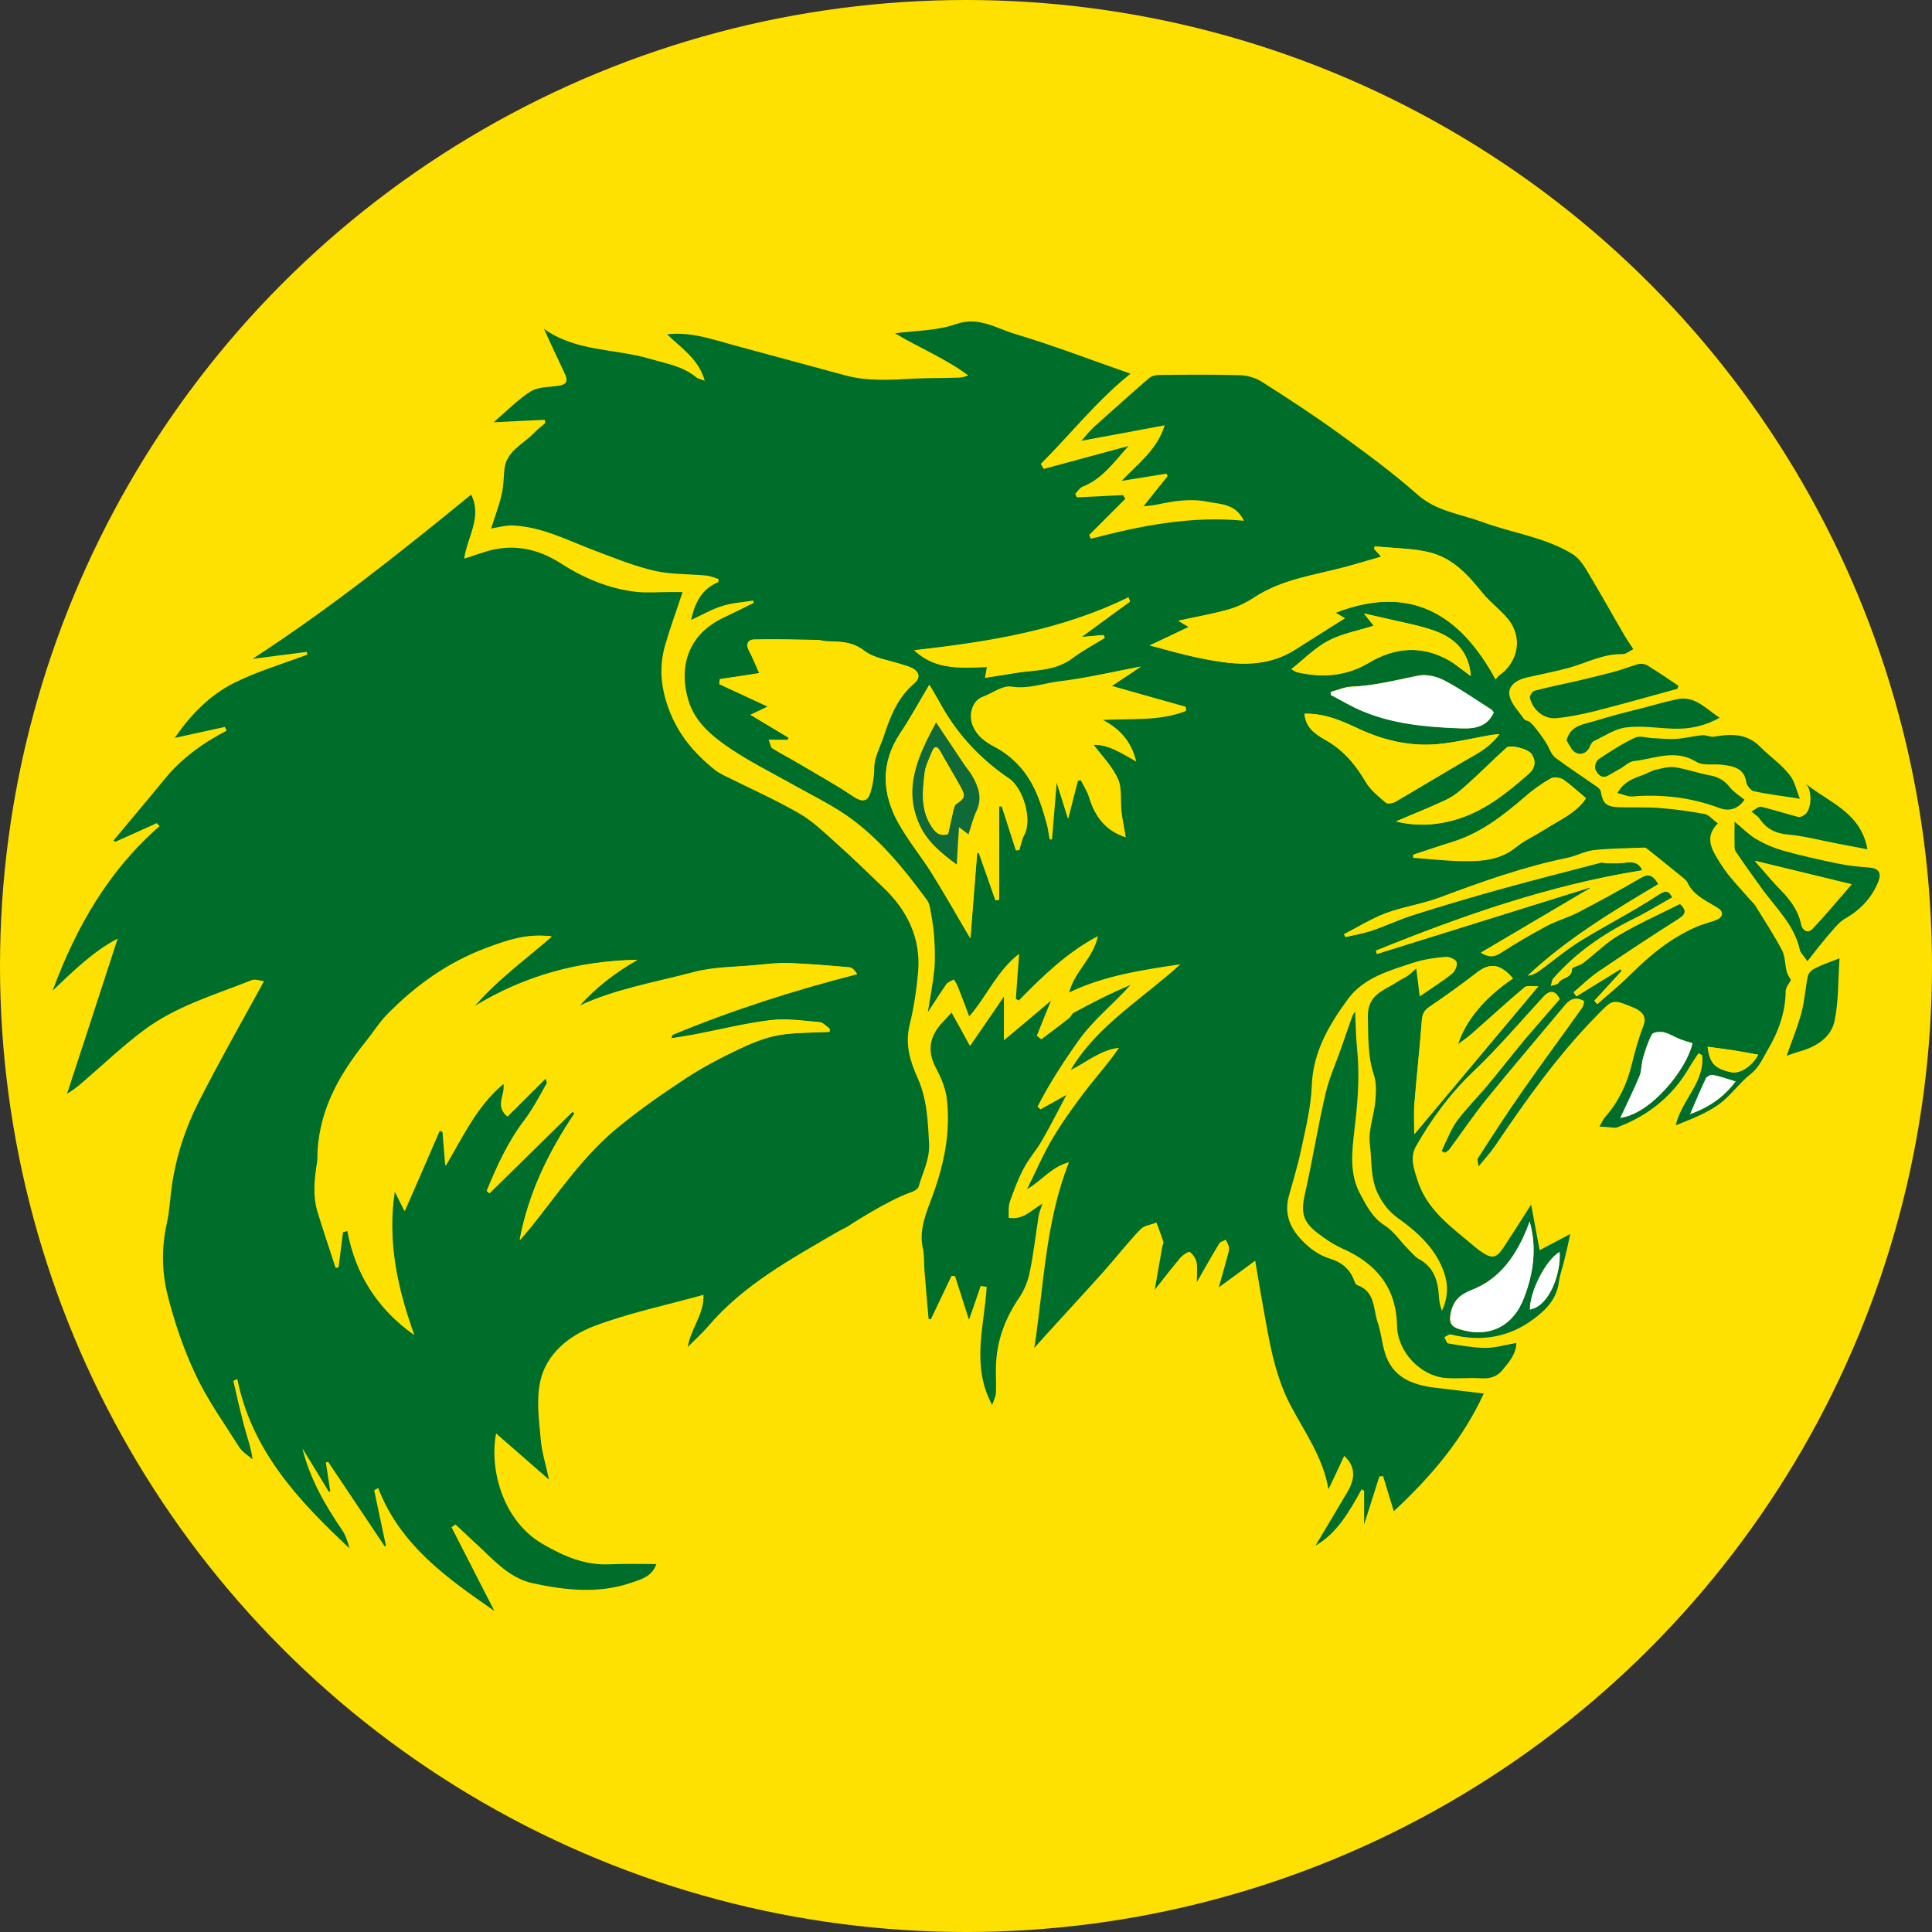
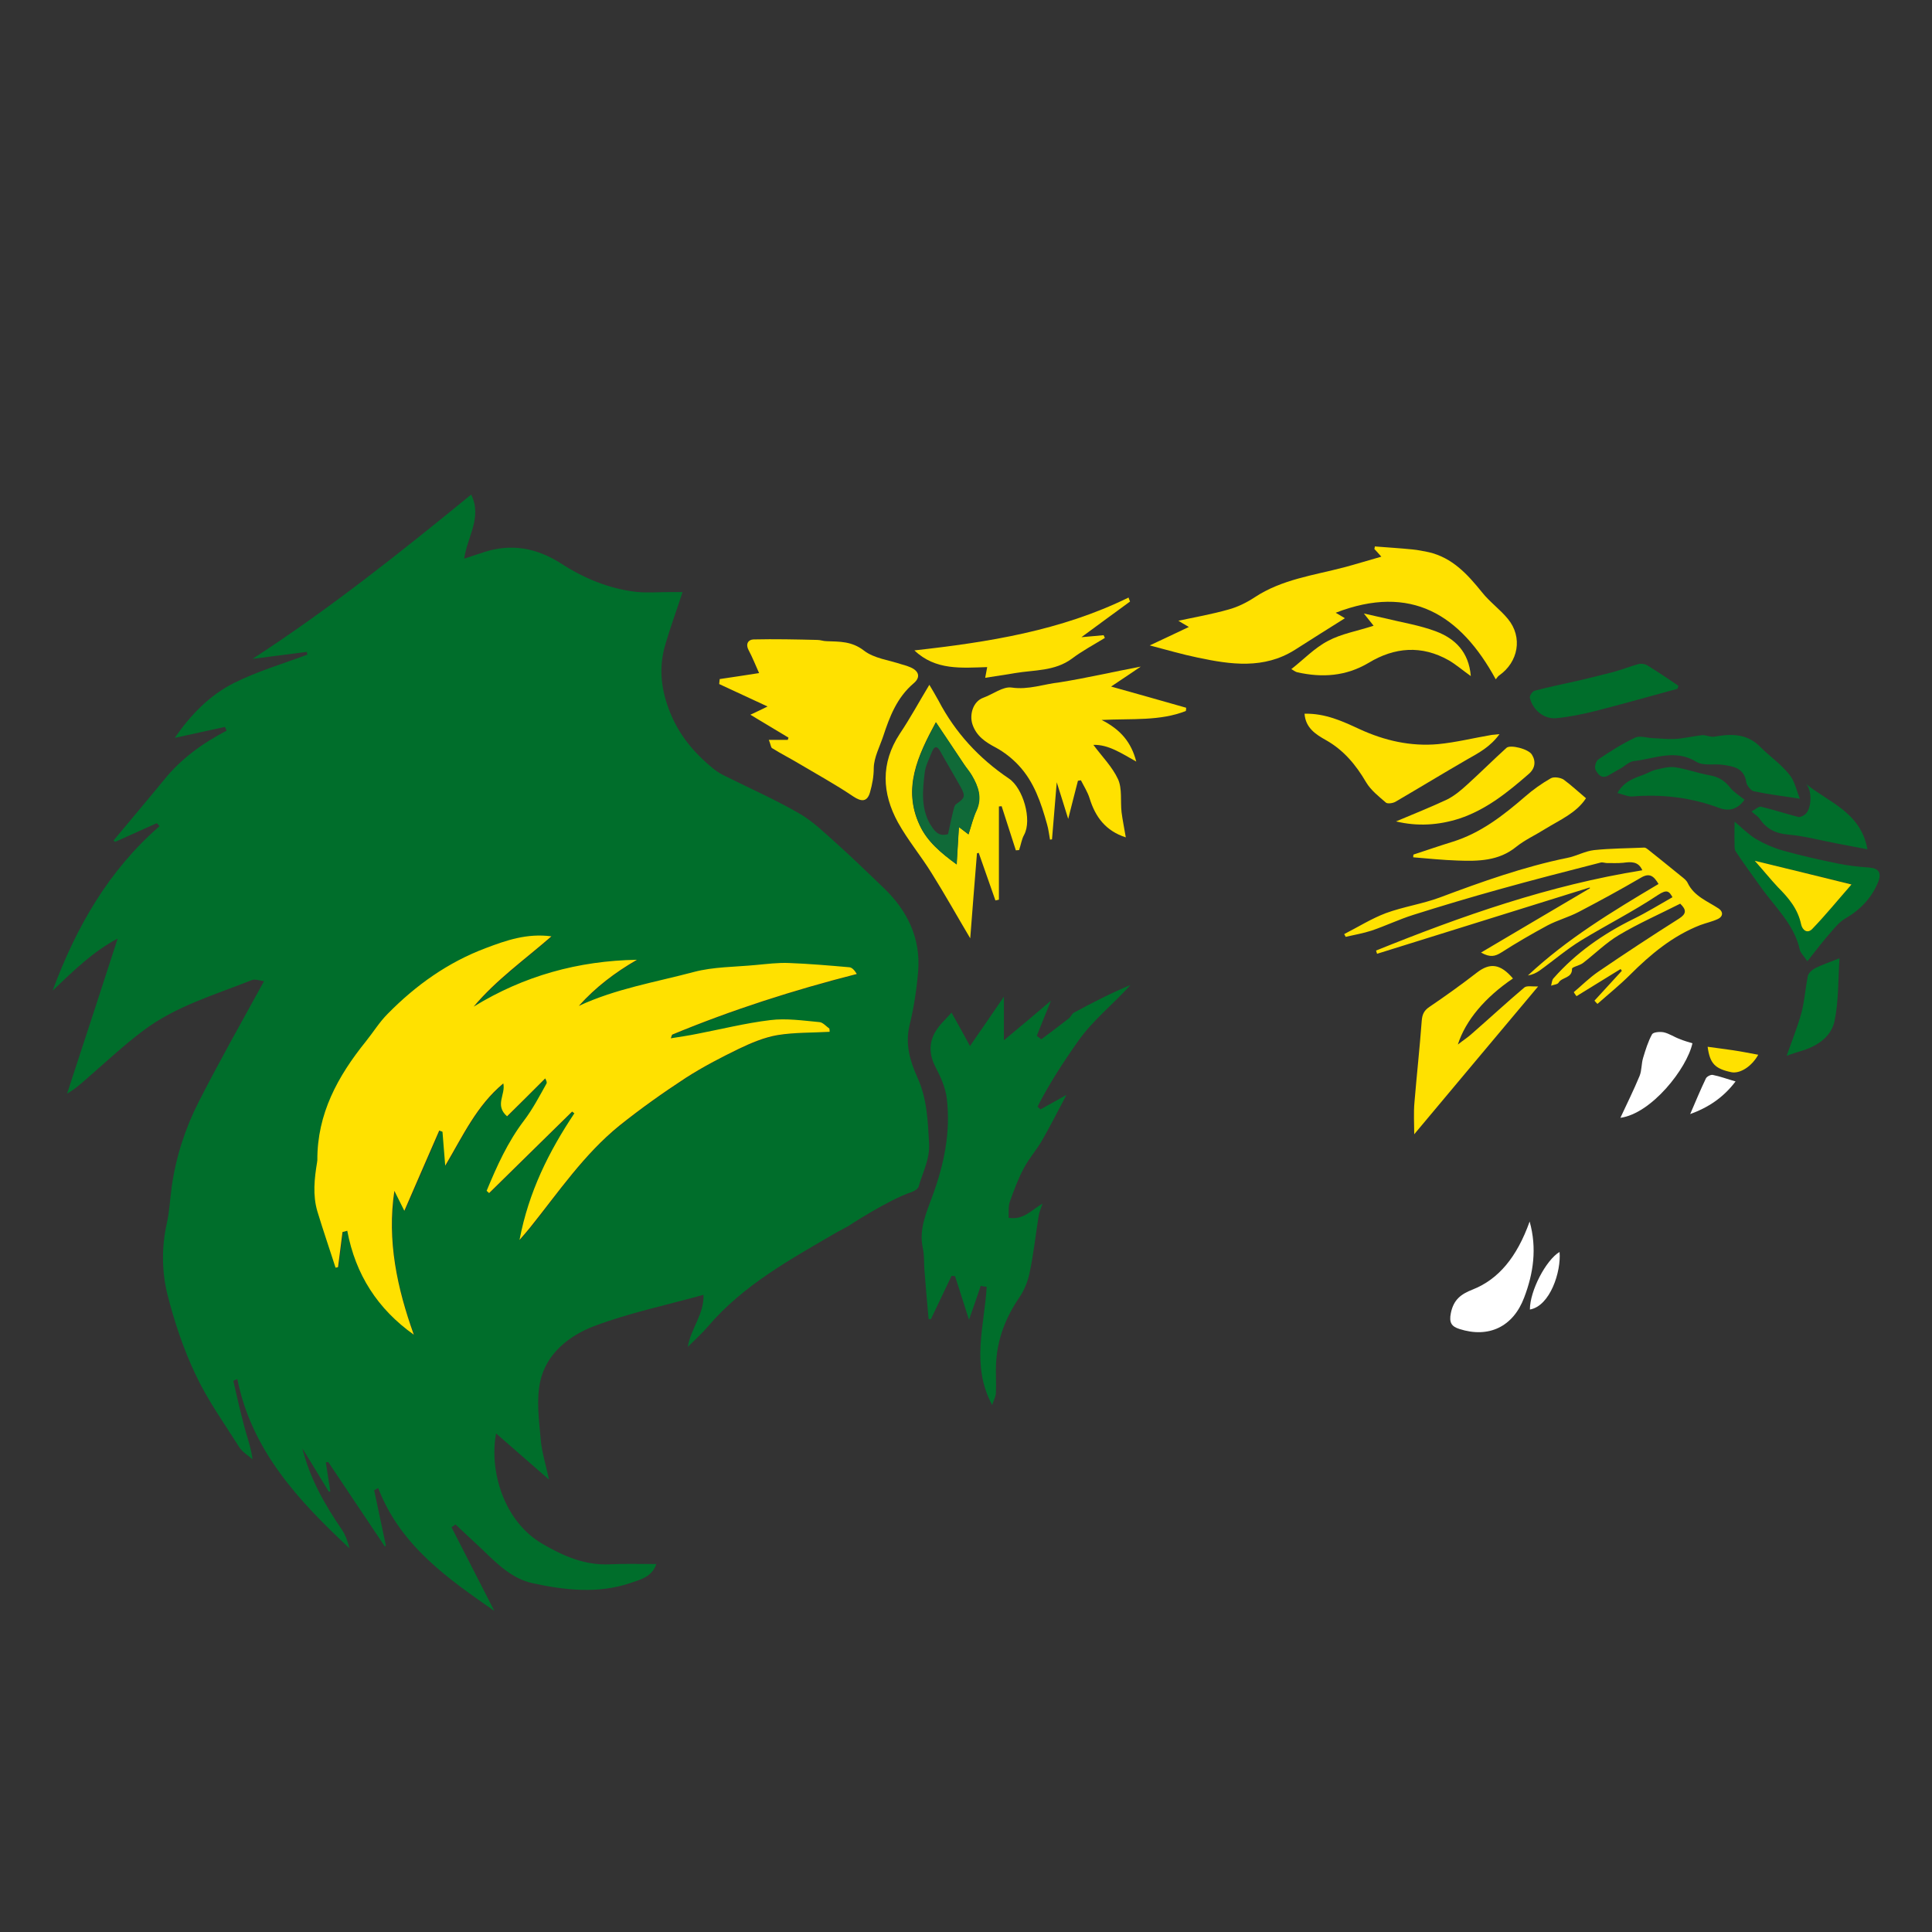
<svg xmlns="http://www.w3.org/2000/svg" version="1.1" id="Layer_1" x="0px" y="0px" viewBox="0 0 775 775" style="enable-background:new 0 0 775 775;" xml:space="preserve">
  <rect x="0" y="0" width="775" height="775" fill="#333333" stroke="none" />
  <style type="text/css">
	.st0{fill:#FEE100;}
	.st1{fill:#006E2B;}
	.st2{fill:#FFE100;}
	.st3{fill:#FFFFFF;}
	.st4{fill:#106A38;}
</style>
  <g>
-     <circle class="st0" cx="387.5" cy="387.5" r="387.5" />
    <g>
      <g>
-         <path class="st1" d="M302.2,240.9c-4.2,0.7-8.5,0.9-12.5,2.2c-4.2,1.3-8,3.5-12.5,5.6c1.6-7,4.3-12.5,11-15.2     c0-0.4,0-0.8,0.1-1.2c-1.6-0.5-3.1-1.2-4.8-1.4c-6.9-0.7-14.1-0.4-20.8-1.9c-8.3-1.9-16.3-5.2-24.3-8.2c-10.6-4-20.8-9.4-32.4-10     c-2.9-0.2-5.9,0.7-9,1.2c1.4-4.4,3.1-8.9,4.2-13.5c0.8-3.2,0.8-6.6,1.1-10c0.7-7.6,7.5-10.2,11.9-14.8c1.4-1.5,3.1-2.7,4.6-4.1     c-0.1-0.4-0.2-0.8-0.3-1.2c-6.5,0.3-13,0.6-20.5,1c5.5-4.7,9.8-9.2,14.9-12.4c2.7-1.7,6.6-1.7,10-2.1c4.6-0.5,5.3-1.7,3.3-5.8     c-2.7-5.6-5.3-11.3-8-17.2c12.8,9.2,28.4,7.9,42.4,12c6.4,1.9,13.1,2.9,18.5,7.3c0.8,0.7,2,0.9,3.6,1.5     c-2.5-8.8-9.4-13-15.1-18.6c9.8-1.1,18.3,2.1,26.9,4.4c14.8,4,29.5,8,44.3,12c9,2.5,18.2,1.9,27.3,1.4c5.9-0.3,11.8-0.2,17.7-0.4     c1.5,0,2.9-0.2,4.6-0.9c-9.1-6.8-19.5-11-29.4-16.9c8.2-1.1,16.9-1,24.5-3.7c9.2-3.2,16.3,1.8,23.8,4     c15.4,4.6,30.4,10.4,46.2,15.9c-13.5,10.8-24,24.2-36,36.2c0.4,0.7,0.8,1.3,1.2,2c11-3,22.1-6,34-9.2     c-5.9,6.5-10.5,13.2-18.4,16.3c-1.2,0.5-2,1.9-3,2.9c0.2,0.5,0.5,0.9,0.7,1.4c6.2-0.3,12.4-0.6,18.5-0.9c0.3,0.5,0.6,1,0.9,1.5     c-4.8,4.8-9.7,9.7-14.5,14.5c0.2,0.5,0.5,1,0.7,1.5c20-5.2,40.2-9.3,61.4-7.2c-3.4-7-9.5-6.6-15-7.7c-6.7-1.3-13.3-0.2-19.9,1.2     c-1.3,0.3-2.7,0.4-5.4,0.7c3.7-4.7,6.7-8.4,9.7-12.1c-0.2-0.3-0.3-0.7-0.5-1c-5.6,0.9-11.1,1.8-18,2.9c7-7.2,14.4-12.8,17.3-22.3     c-11,2.1-21.5,4-33.4,6.2c2.2-2.5,3.6-4.2,5.1-5.6c7.3-6.5,14.5-13,21.9-19.4c1-0.9,2.7-1.4,4.1-1.4c10.8-0.1,21.7-0.2,32.5,0.1     c2.9,0.1,6.2,1,8.7,2.6c10.6,6.7,21.1,13.6,31.2,20.9c10.7,7.8,21.4,15.6,31.3,24.4c7.6,6.7,17,7.7,25.8,10.9     c12,4.5,25.2,6.1,36.3,12.9c2.3,1.4,4.1,3.8,5.5,6.1c5.3,8.8,10.3,17.8,15.5,26.7c1,1.7,2.1,3.3,3.5,5.4c-1.5,0.7-2.9,2-4.3,2     c-7.8-0.2-14.4,3.5-21.6,5.5c-5.6,1.5-11.3,2.6-17,3.9c-3.8,0.9-7.5,3.2-6.8,7.1c0.6,3.4,3.7,6.4,5.8,9.5     c0.4,0.6,1.5,0.7,2.2,1.1c1.8,1.2,6.7,8.1,7.6,10.1c0.7,1.6,1.6,3.4,2.9,4.4c5.2,3.9,10.6,7.4,15.9,11.1c0.9,0.6,2,1.4,2.2,2.3     c0.9,4.9,2.1,6.2,7.2,6.4c5.4,0.2,10.9-0.1,16.3,0.3c6.1,0.5,12.2,1.3,18.1,2.4c1.8,0.3,3.3,2.3,5.4,3.8     c-6.1,6-1.7,11.6,1.3,16.5c3.2,5.1,7.7,9.5,11.6,14.1c0.6,0.7,1.5,1.4,2,2.2c3.7,6,7.5,11.8,10.8,18c1.3,2.5,1.2,5.7,1.9,8.6     c0.3,1.2,1.1,2.3,1.7,3.4c-0.6,1.3-2.1,2.9-2.1,4.5c-0.1,8.6-2.9,16.3-7.3,23.7c-2,3.4-3.3,6.8-6.7,9.5     c-4.6,3.6-8.1,8.8-12.8,12.2c-5.2,3.7-11.3,6-17.3,8.4c2.3-10.2,11.8-17.3,10.6-28.2c-0.5-0.2-1-0.5-1.5-0.7     c-1.2,1.9-2.5,3.7-3.6,5.6c-6.7,11.6-16.5,19.4-28.9,24.1c-0.9,0.3-2.1,0.1-3.1,0c-1.1-0.1-2.2-0.2-4.1-0.3     c1-1.7,1.6-3.1,2.5-4.1c5.3-6,8.5-13,10.4-20.6c1.3-5.2,2.7-10.5,4.7-15.6c1.4-3.7-0.2-5.5-3-7c-0.4-0.2-0.8-0.3-1.1-0.5     c-8.5-3.5-8.2-3.2-14.6,3.3c-15.6,15.9-28.4,33.9-40.8,52.3c-1.8,2.6-3.9,4.9-6.6,8.2c-0.2-1.8-0.6-2.7-0.3-3.2     c5.8-9,11.6-18,17.7-26.7c7.9-11.4,16.2-22.5,24.2-33.8c0.5-0.7,0.6-1.8,0.8-2.6c-3.2-1.9-5.5-1-7.6,1.4     c-10.6,12.7-21.3,25.2-31.7,38c-5.2,6.4-9.8,13.3-14.8,20c-0.4,0.6-1.2,1-1.8,1.4c-0.4-0.2-0.9-0.5-1.3-0.7     c2-4.1,3.6-8.5,6.2-12.1c3.7-5,8.2-9.4,12.2-14.2c5.2-6.2,10.1-12.6,15.3-18.8c4.5-5.3,9.1-10.5,13.7-15.8c-1.6-3.5-4-3.9-6.6-1     c-9.4,10.2-18.4,20.8-28.4,30.3c-9.2,8.8-16.5,18.8-22.7,29.7c-2.5,4.4-0.9,9,0.6,13.6c3.7,11.8,13.2,18.5,22,25.9     c1.1,0.9,2.1,1.8,3.3,2.6c4.5,3.2,6.3,3,9.3-1.6c3.5-5.3,6.9-10.7,11-17.1c1.2,6.7,2.3,12.2,3.4,18.3c3.9-2.1,7.6-4,12.3-6.5     c-0.9,4.2-1.6,7.3-2.4,10.5c-0.7,3-1.8,5.9-2.2,8.9c-0.9,6.7-5.1,11-10.1,14.7c-10,7.5-21.2,9.2-33.2,6.2     c-0.7-0.2-1.8,0.7-2.6,1.1c0.5,0.9,0.9,2.4,1.5,2.5c4.9,0.8,9.9,1.7,14.9,1.8c3.9,0,7.9-1.2,12.5-2c-0.2,4.6-3.1,7.9-5.8,11.1     c-2,2.4-4.8,3.3-8.2,3.1c-4.9-0.4-10,0.3-14.9-0.2c-9.4-0.9-18.8-10.2-19-20.9c-0.3-15.4-8.4-25-22-31c-3.5-1.6-6.8-3.8-9.9-6.2     c-6.1-4.7-6.7-8.4-5-15.9c3-13.2,5.1-26.7,8.2-39.9c1.4-6.3,4.2-12.3,6.3-18.4c1.5-4.3,3-8.6,4.5-12.9c0.2-0.6,0.7-1.1,1.1-1.7     c0.2,5.2,0.3,10.2,0.8,15.2c1.1,10.8,0.2,21.5-1.1,32.3c-1,8.7-2.1,17.6,2.4,25.8c2.5,4.7,4.9,9.4,9.8,12.5     c3.6,2.3,6.1,6.2,9.2,9.3c1.4,1.4,2.7,3.1,4.4,4.1c6.1,3.3,7.7,8.7,8.1,15c0.1,2,0.5,3.9,1.2,5.8c3.6-7.6,2.1-14.5-2-21.5     c-4-6.7-9.7-11.4-15.8-15.8c-3.2-2.4-5.5-5.1-7.5-8.9c-3.6-6.8-2.7-13.9-3.6-20.7c-0.7-5.6,1.7-11.5,2.2-17.2     c0.3-3.5,0.5-7.3-0.6-10.6c-2.5-7.6-2.2-15.1-2.4-22.9c-0.3-9.5,6.6-10.8,11.9-14.4c1.3-0.9,2.7-1.4,4-2.3c1.1-0.7,2-1.7,3.5-3     c0.5,3.7,0.9,7.2,1.4,11.2c4.8-3.3,9.1-6,13-9.1c1.2-1,2.2-3.3,1.8-4.7c-0.3-1-2.9-2.2-4.3-2.1c-4.4,0.4-8.9,1-13.1,2.4     c-9.5,3.1-19.8,6-26,14.3c-7.6,10.3-14.2,21.3-14.7,35c-0.3,8.6-2.5,17.3-4.3,25.8c-1.3,6.2-3.2,12.3-4.9,18.5     c-1.9,7,0.4,12.7,5.2,17.7c3.3,3.4,6.9,6.1,11.6,7.5c4.3,1.3,7.6,4,9.3,8.4c0.3,0.8,0.7,1.9,1.3,2.1c7.3,2.5,6.4,9.5,8.2,14.9     c1.4,3.9,1.7,8.2,2.9,12.1c2.9,9.8,10.6,12.9,19.7,14.1c6.5,0.8,12.9,1.5,20,2.4c-8.4,18.2-20.9,33.1-36.1,47.2     c-1.6-5.4-3-9.7-4.3-14.1c-0.5,0.1-1,0.1-1.5,0.2c-2,6.2-4,12.5-6.1,19.2c0-4.8,0-9.2,0-13.5c-0.3-0.2-0.7-0.4-1-0.6     c-4.9,8.9-9.9,17.7-18.5,22.6c4.1-6.9,8.5-14.2,12.9-21.7c3.3-5.7,2.9-10.4-1.4-14.3c-2.1,4.6-4.2,9-6.3,13.4     c-2.2-13-9.7-23.1-15.4-34c-5.2-10.1-7.5-20.8-9.5-31.8c-1.5-8.2-2.9-16.4-4.5-25.9c-5.4,4-9.9,7.3-14.6,10.7     c1.2-4.3,2.4-8.4,3.5-12.6c0.3-1.1,0.7-2.2,0.6-3.3c-0.1-1.1-0.8-2.1-1.3-3.2c-0.9,0.5-2.2,0.8-2.6,1.5c-2.9,4.7-5.6,9.6-9,15.5     c0-3.4,0.3-5.7-0.1-7.9c-0.3-1.6-1.5-3.3-2.7-4.2c-0.5-0.3-2.7,1.1-3.7,2.2c-3.4,4-6.6,8.2-10.4,13c1.1-6.1,2-11.6,3-17.1     c0.1-0.8,0.7-1.7,0.4-2.4c-0.8-2.5-1.8-5-2.7-7.5c-2.2,0.9-5,1.2-6.4,2.7c-5.3,5.5-10,11.6-15.1,17.3     c-6.7,7.5-13.5,14.8-20.3,22.3c-2.2,2.4-4.3,4.7-7.2,8c3.9-25.4,4.4-50.3,13.9-74.5c-7.1,1.9-11,7.5-16.8,10.8     c3.4-6.8,6.3-13.7,10.1-20.1c3.8-6.5,8.3-12.7,12.9-18.8c4.5-5.9,9.6-11.5,13.9-17.8c-7.7,0.9-13.1,5.9-19.4,8.9     c10.6-17.9,28.8-28.5,44-42.4c-15.5,2.3-30.7,4.6-44.6,11.3c2.1-8.4,9.8-13.9,11.5-22.6c-12.3,6.5-22.1,16-31.7,25.8     c-0.4-0.2-0.8-0.4-1.2-0.6c0.4-5.6,0.8-11.2,1.3-18.1c-9,7-12.8,16.8-20,25.1c-1.6-4.3-3.1-8.2-4.6-12c-0.4-1-1-1.9-1.6-2.8     c-1,0.6-2.4,1-3,1.9c-2.6,3.7-5,7.6-7.4,11.2c0.9-5.7,2-11.4,2.6-17.1c0.4-4.5,0.2-9.1-0.1-13.6c-0.3-3.9-1-7.7-1.7-11.5     c-0.2-1.1-0.7-2.2-1.3-3c-9.3-12.6-19.2-24.8-32.2-33.8c-7.2-4.9-15.1-8.7-22.7-13c-7.9-4.4-16-8.5-23.5-13.5     c-7.3-4.9-14.4-10.6-17.1-19.4c-4.1-13.4-0.4-26.8,14.6-33.6c3.8-1.8,7.6-3.7,11.4-5.6C302.4,242.1,302.3,241.5,302.2,240.9z      M461.2,258.9c6.9,1.8,13,3.6,19.2,4.9c13.2,2.7,26.5,4.6,38.9-3.1c6.7-4.2,13.3-8.3,20.1-12.7c-1.4-0.8-2.4-1.4-3.7-2.2     c30.2-11.8,50.1,0.8,64.2,26.7c0.8-0.9,1-1.2,1.3-1.5c7.9-5.5,9.6-15.4,3.6-22.7c-3.1-3.8-7.3-6.9-10.4-10.7     c-5.8-7.2-11.9-13.9-21.4-16.1c-2.1-0.5-4.3-0.9-6.5-1.1c-5-0.5-10.1-0.8-15.1-1.2c-0.1,0.3-0.2,0.7-0.2,1     c0.8,0.9,1.7,1.8,2.8,3.1c-5.3,1.5-10.1,3-15,4.3c-12.2,3.2-24.9,4.9-35.8,12c-3.2,2.1-6.8,3.9-10.5,4.9     c-6.7,1.9-13.5,3-20.1,4.5c0.9,0.5,2.1,1.3,4.2,2.5C471.4,254.1,466.8,256.3,461.2,258.9z M308.4,296.8c0.7,1.6,0.8,2.9,1.5,3.4     c3.5,2.2,7.1,4,10.6,6.1c7.4,4.4,14.9,8.5,22,13.3c3.3,2.2,5.6,2.1,6.7-1.7c0.9-3.2,1.5-6.3,1.5-9.8c0-4.3,2.4-8.5,3.8-12.7     c2.6-7.9,5.5-15.5,12.2-21.2c3.1-2.6,1.9-5.3-2-6.7c-0.9-0.3-1.9-0.5-2.8-0.9c-5.1-1.7-11-2.4-15.1-5.5c-4.9-3.8-9.7-3.6-15-3.8     c-1.2,0-2.4-0.5-3.7-0.5c-8.6-0.1-17.2-0.4-25.7-0.2c-2.1,0-3.1,1.8-1.9,4.3c1.5,3,2.8,6.1,4.2,9.2c-6,0.9-10.9,1.6-15.8,2.4     c-0.1,0.7-0.1,1.4-0.2,2c6.5,3,13,6,19.4,9c-2.2,1-4.1,2-6.9,3.3c5.8,3.5,10.6,6.4,15.3,9.2c-0.1,0.3-0.2,0.6-0.3,0.9     C313.9,296.8,311.7,296.8,308.4,296.8z M457.6,267.4c-11.1,2.1-21.8,4.6-32.7,5.9c-6.4,0.8-12.5,3.2-19.3,2.1     c-3.5-0.5-7.6,2.7-11.4,4.1c-4.1,1.5-5.6,6.8-4.3,10.7c1.6,4.7,5.2,7.1,9.4,9.3c3.4,1.8,6.5,4.3,9.1,7.1     c6.3,6.6,9.1,15,11.4,23.6c0.6,2,0.8,4.1,1.2,6.2c0.3,0,0.5-0.1,0.8-0.1c0.6-7.2,1.2-14.4,1.9-22.9c1.7,5.3,3,9.6,4.6,14.7     c1.5-5.7,2.7-10.5,3.9-15.3c0.4-0.1,0.8-0.1,1.2-0.2c1.2,2.4,2.8,4.8,3.5,7.3c2.3,7.5,6.4,13,14.5,15.6     c-0.6-3.6-1.3-6.8-1.7-10.1c-0.5-4.4,0.4-9.4-1.4-13.2c-2.3-5.1-6.5-9.3-9.9-13.8c6.1-0.2,11.4,3.4,17.2,6.7     c-1.9-7.7-6.2-12.8-13.9-16.7c12.3-0.6,23.4,0.4,33.8-3.6c0-0.4,0-0.8,0.1-1.3c-10.2-2.9-20.3-5.7-30.1-8.5     C449.2,273.1,453.4,270.3,457.6,267.4z M658.8,349.1c-37.4,6-72.4,18.3-106.9,32.3c0.1,0.4,0.3,0.8,0.4,1.3     c28.4-8.9,56.9-17.7,85.3-26.6c0,0.1,0.1,0.2,0.1,0.3c-14.3,8.5-28.7,16.9-43.7,25.8c3.7,2.2,5.7,1.6,8.1,0     c6-3.9,12.2-7.5,18.6-10.9c4-2.1,8.5-3.3,12.5-5.4c8.4-4.4,16.7-8.9,24.9-13.7c3.5-2.1,5.3-0.7,7.1,2.5     c-18.4,11-36.7,22-52.4,36.7c1.8-0.2,3.3-0.9,4.6-1.9c5.6-4.1,10.9-8.6,16.8-12.2c10.1-6.3,20.8-11.7,30.8-18.2     c3.5-2.3,4.4-1.6,5.8,0.9c-5.3,3-10.3,6.1-15.6,8.7c-12.2,6-23.1,13.6-32.1,23.8c-0.6,0.7-0.7,2-1,3c1-0.4,2.6-0.5,3-1.2     c1.3-2.3,5.5-1.7,5.4-5.6c0-0.7,3.1-1.3,4.4-2.3c4.9-3.7,9.2-8.2,14.4-11.2c7.9-4.7,16.3-8.4,24.6-12.6c2.6,2.5,2.5,4.1-0.5,6     c-10.9,7-21.7,14.1-32.4,21.3c-3.5,2.4-6.6,5.5-9.8,8.2c0.4,0.5,0.8,1.1,1.1,1.6c5.9-3.6,11.8-7.3,17.7-10.9     c0.2,0.2,0.4,0.4,0.5,0.7c-3.7,4-7.3,8-11,12c0.4,0.4,0.8,0.8,1.2,1.3c4.3-3.9,8.9-7.5,13-11.6c8.3-8.2,17.2-15.6,28.2-20     c2.4-0.9,4.9-1.4,7.2-2.5c2-1,2.1-2.8,0.3-4.1c-4.5-3.1-9.9-4.9-12.5-10.3c-0.5-1.1-1.7-1.9-2.6-2.7c-4.5-3.6-8.9-7.2-13.4-10.8     c-0.4-0.3-1-0.7-1.4-0.7c-6.7,0.3-13.5,0.3-20.1,1c-3.6,0.4-7.1,2.3-10.7,3.1c-17.6,3.6-34.4,9.6-51.2,15.9     c-7,2.6-14.7,3.7-21.7,6.3c-5.8,2.2-11.1,5.5-16.7,8.4c0.2,0.4,0.4,0.8,0.6,1.1c3.5-0.8,7-1.4,10.4-2.5     c5.6-1.9,11.1-4.5,16.7-6.3c11.4-3.6,22.8-7,34.3-10.2c13.6-3.8,27.3-7.2,40.9-10.8c0.8-0.2,1.6,0.2,2.5,0.2     c2.2,0,4.3,0.1,6.5-0.1C654.2,345.7,657.2,345.4,658.8,349.1z M372.8,274.7c-3.9,6.6-7.6,13.4-11.8,19.7     c-7.7,11.8-7.1,23.7-0.7,35.5c3.9,7.2,9.2,13.6,13.6,20.5c5.2,8.3,10,16.8,15.4,26c0.9-11.8,1.8-23,2.7-34.1     c0.2-0.1,0.4-0.1,0.7-0.2c2.2,6.4,4.5,12.7,6.7,19.1c0.5-0.1,0.9-0.2,1.4-0.3c0-12.5,0-25,0-37.4c0.4,0,0.7-0.1,1.1-0.1     c1.9,5.9,3.8,11.8,5.7,17.7c0.4,0,0.9-0.1,1.3-0.1c0.6-2,1-4.3,2-6.1c3.3-6-0.4-18.7-6.1-22.6c-11.9-8.1-21.4-18.4-28.2-31.2     C375.2,278.7,373.8,276.4,372.8,274.7z M606.9,392.5c-5-5.9-9.2-6.4-14.3-2.5c-6.2,4.8-12.6,9.4-19.1,13.8     c-2.3,1.5-2.9,3.1-3.1,5.7c-0.8,10.8-2.1,21.7-2.9,32.5c-0.3,4.4-0.1,8.8-0.1,12.9c16.2-19.3,32.6-38.8,49.7-59.3     c-2.3,0.1-4.5-0.4-5.5,0.4c-7.1,6-13.9,12.2-20.9,18.4c-1.7,1.5-3.5,2.7-5.8,4.5C587.9,409.3,595.7,400,606.9,392.5z      M523.3,286.3c0.4,5.7,4.5,8.3,8.5,10.6c7.2,4.1,12,9.9,16.1,16.9c1.9,3.2,5.1,5.7,8,8.2c0.7,0.6,2.8,0.2,3.8-0.4     c9.7-5.6,19.2-11.4,28.8-17c4.6-2.6,9.2-5.1,12.9-10.1c-1.6,0.1-2.3,0.2-3.1,0.3c-7.2,1.3-14.3,3-21.5,3.7c-11,1-21.5-1.4-31.5-6     C538.5,289.3,531.6,286.1,523.3,286.3z M453.3,241.3c-0.2-0.6-0.5-1.1-0.7-1.7c-27.1,13.3-56.3,17.9-85.9,21.2     c8.6,8.1,19,7,29.2,6.7c-0.3,2-0.6,3.4-0.8,4.3c4.2-0.6,8.1-1.2,12-1.9c7.8-1.3,15.9-0.6,22.8-5.8c4.2-3.1,8.8-5.5,13.2-8.3     c-0.2-0.4-0.3-0.7-0.5-1.1c-2.6,0.2-5.1,0.5-8.9,0.8C440.9,250.3,447.1,245.8,453.3,241.3z M599.2,285.8c-0.3-0.3-0.5-0.9-1-1.2     c-6.3-4-12.4-8.2-18.9-11.7c-3.1-1.6-7.2-2.6-10.5-1.9c-8.8,1.8-17.5,4.1-26.6,4.4c-2.8,0.1-5.6,1.4-8.4,2.1c0,0.4,0,0.8,0,1.2     c4.2,2.2,8.3,4.7,12.7,6.5c11.9,5,24.6,6.2,37.2,6.8C589.2,292.3,596,292.9,599.2,285.8z M636.2,320.2c-3.2-2.6-5.9-5.3-9.1-7.3     c-1.3-0.9-3.9-1.3-5.1-0.5c-3.7,2.1-7.2,4.6-10.4,7.4c-8.8,7.6-17.8,14.6-29.1,18.1c-5.2,1.6-10.4,3.4-15.6,5.1     c0,0.4,0,0.7-0.1,1.1c5.9,0.4,11.9,1.1,17.8,1.3c8.3,0.2,16.5,0.2,23.5-5.5c3.5-2.8,7.7-4.7,11.5-7.1     C625.6,328.9,632.4,326,636.2,320.2z M590,271.2c-0.7-9.7-6.2-15-13.8-17.9c-6.6-2.5-13.7-3.6-20.6-5.3c-2.5-0.6-5-1.1-8.4-1.9     c1.6,2.1,2.6,3.2,3.9,4.9c-6.7,2.1-13,3.2-18.3,6.1c-5.4,2.9-9.9,7.5-14.7,11.3c0.5,0.3,1.4,1.1,2.5,1.3     c9.9,2.2,19.4,1.6,28.5-3.8c10.5-6.3,21.4-7.1,32.2-1C584.1,266.5,586.6,268.7,590,271.2z M613.6,490     c-5.1,14.2-12.5,23.2-23,27.4c-4.6,1.8-7.6,4-8.7,9.4c-0.8,3.9,0.3,5.4,3.4,6.4c11.8,3.7,21.6-1,26-12.6     C615,510.8,616.6,500.8,613.6,490z M560,329.5c8.7,2.2,17.1,1.5,25.3-1.2c10.9-3.5,19.5-10.5,27.9-17.9c2.6-2.3,3-5.1,1.3-7.8     c-1.4-2.3-8.7-4-10.2-2.7c-5.3,4.8-10.3,9.9-15.6,14.6c-2.5,2.3-5.2,4.6-8.2,6.1C573.9,323.8,567.1,326.4,560,329.5z      M678.9,418.5c-1.7-0.6-3.4-1-5.1-1.7c-2.2-0.9-4.2-2.2-6.4-2.7c-1.5-0.3-4.2-0.1-4.7,0.8c-1.6,2.9-2.7,6.3-3.6,9.5     c-0.7,2.4-0.5,5-1.4,7.2c-2.4,5.8-5.2,11.4-7.7,16.8C662.5,446.7,676.8,428.6,678.9,418.5z M705.3,423.1     c-3.4-0.6-6.7-1.2-10.1-1.8c-3.3-0.5-6.7-0.9-10.2-1.4c0.8,6.7,2.9,8.8,9.5,10.2C698,430.8,702.7,427.8,705.3,423.1z M678,446.9     c7.2-2.6,13.4-6.6,18.2-13.1c-3.2-1-6.1-2-9.1-2.6c-0.8-0.2-2.4,0.7-2.8,1.4C682.1,437.3,680.1,442,678,446.9z M613.7,525.3     c8-1.4,12.6-15.2,11.9-23.1C620.1,505.4,613.8,517.8,613.7,525.3z" />
        <path class="st1" d="M189,198.4c4.5,9.1-1.5,16.8-2.8,25.7c3.1-1,5.5-1.8,7.9-2.6c11-3.6,21.2-1.7,30.9,4.5     c9.1,5.9,19.1,10.1,30,11.4c4.5,0.5,9.1,0.1,13.6,0.1c1.6,0,3.3,0,5.2,0c-2.4,7.4-4.9,14.1-6.9,21c-2.6,8.8-1.9,17.2,1.4,26     c3.8,10.2,10.2,17.7,18.3,24.2c1.4,1.1,3,2,4.7,2.8c9.8,4.9,19.8,9.3,29.3,14.8c5.4,3.1,10,7.6,14.7,11.8     c6.5,5.8,12.6,11.8,18.9,17.8c9.7,9.2,15.2,20.3,14.1,33.8c-0.6,7.2-1.7,14.4-3.4,21.4c-1.9,7.6,0.1,14.4,3.1,21.1     c3.9,8.5,4.2,17.5,4.7,26.6c0.3,6.3-2.6,11.5-4.2,17.2c-0.3,0.9-1.6,1.7-2.6,2.1c-9.5,3.1-25.9,13.9-25.9,13.9s-3.6,1.9-4.3,2.3     c-18.5,10.8-37.5,21.1-51.7,37.8c-2.4,2.8-5.1,5.2-8.1,8.2c1.2-7.4,6.6-13.1,6.3-20.9c-15.1,4.2-30,7.3-44,12.6     c-9.9,3.8-19.1,11-21.5,22.2c-1.6,7.4-0.5,15.4,0.2,23.1c0.4,5.2,2.1,10.3,3.3,16.2c-7.2-6.3-14-12.2-21.2-18.5     c-2.8,14.7,2.9,35.2,18.6,44.3c8.4,4.9,17,8.7,27.1,8.2c6-0.3,12.1-0.1,18.6-0.1c-1.9,5.3-6.4,6.2-10.4,7.6     c-13,4.4-26.2,2.9-39.2,0.1c-8.3-1.8-14.3-7.8-20.2-13.5c-3.6-3.4-7.2-6.7-10.8-10.1c-0.5,0.4-1,0.8-1.6,1.1     c5.9,11.5,11.7,22.9,17.2,33.6c-18.4-12.8-37.7-26.1-46.6-49.3c-0.5,0.3-1.1,0.6-1.6,0.9c1.6,7.4,3.1,14.8,4.7,22.2     c-0.1,0.1-0.3,0.2-0.4,0.4c-7.6-11.3-15.1-22.6-22.7-33.9c-0.3,0-0.7,0.1-1,0.1c0.6,3.9,1.2,7.7,1.8,11.6     c-0.2,0.1-0.4,0.2-0.6,0.2c-3.5-5.8-7-11.6-10.6-17.4c3,12.1,9,22.6,15.9,32.7c1.5,2.2,2.3,4.8,3,7.4     c-20.4-19.1-39.2-39.1-45-67.9c-0.5,0.2-1.1,0.4-1.6,0.7c0.8,3.3,1.5,6.7,2.3,10c0.9,3.5,1.7,7,2.7,10.5c1,3.5,2.2,6.9,2.7,11     c-1.8-1.6-4.2-3-5.4-5c-6-9.5-12.6-18.7-17.4-28.9c-4.9-10.3-8.6-21.4-11.4-32.5c-2.2-9.1-2.3-18.8-0.2-28.2     c1.1-4.9,1.3-9.9,2-14.9c1.7-11.9,5.4-23.3,10.8-33.9c8.2-16.1,17.1-31.8,26.2-48.4c-1.6-0.2-3.6-1-5-0.4     c-14.8,5.9-30.4,10.4-43.4,20.2c-7.9,5.9-15.1,12.7-22.6,19.2c-2.4,2.1-4.8,4.3-8,6.1c6.8-20.7,13.6-41.5,20.3-62.2     c-9.7,5.1-17.4,12.6-26.1,20.9c9.6-25.9,22.6-48.3,42.9-66c-0.4-0.4-0.7-0.8-1.1-1.2c-5.6,2.5-11.1,5-16.7,7.5     c-0.2-0.2-0.5-0.4-0.7-0.5c6.8-8.2,13.7-16.3,20.4-24.5c6.8-8.4,15.4-14.6,25-19.6c-0.2-0.5-0.4-1-0.7-1.5     c-6.6,1.4-13.1,2.9-20.1,4.4c6.4-9.3,14-17.1,23.7-22c9.4-4.7,19.6-7.7,29.5-11.4c-0.1-0.4-0.2-0.7-0.2-1.1     c-7.3,0.9-14.6,1.9-21.8,2.8C132.1,244.3,160.5,221.7,189,198.4z M332.8,413.9c0-0.4,0-0.8,0.1-1.2c-1.3-0.9-2.6-2.5-4-2.6     c-6.5-0.5-13.2-1.5-19.7-0.8c-9.8,1.2-19.5,3.6-29.3,5.5c-3.4,0.7-6.9,1.2-10.6,1.8c0.3-0.8,0.3-1.4,0.6-1.5     c23.9-9.9,48.5-17.8,74-24.3c-0.9-1.4-1.9-2.6-3-2.7c-8-0.7-16-1.4-24.1-1.7c-4.5-0.2-9,0.4-13.5,0.8c-8.3,0.8-16.8,0.7-24.8,2.8     c-15.4,4.1-31.4,6.7-46.1,13.6c6.7-7.5,14.5-13.5,23.3-18.5c-23.5,0.4-45.3,6.4-65.5,18.8c9.1-10.7,20.4-18.8,31.2-28.2     c-9.8-1.3-18.1,1.7-26.3,4.7c-15.2,5.7-28.1,14.9-39.4,26.4c-3.3,3.3-5.7,7.4-8.7,11c-11.3,13.9-19.6,29.1-19.5,47.7     c0,0.3,0,0.6-0.1,0.8c-1.1,6.6-1.8,13.2,0.1,19.7c2.3,7.6,4.8,15,7.3,22.6c0.3-0.1,0.7-0.2,1-0.2c0.6-4.7,1.2-9.4,1.8-14.1     c0.6-0.2,1.3-0.4,1.9-0.5c3.3,17.6,12.2,31.4,26.7,41.7c-6.8-18.7-10.9-37.7-7.8-57.7c1.2,2.4,2.4,4.8,4,8     c5-11.4,9.5-21.8,14-32.2c0.4,0.2,0.9,0.3,1.3,0.5c0.4,4.2,0.7,8.4,1.1,13.6c7.2-12.2,12.6-24.1,23.3-33c1,4.5-3.6,8.7,1.5,13.2     c5.1-5.1,10.2-10.1,15.3-15.2c0.1,0.2,0.8,1.5,0.5,2.1c-2.9,5-5.5,10.2-9,14.8c-6.6,8.6-10.9,18.3-15,28.2c0.3,0.3,0.6,0.6,1,0.9     c11.1-10.9,22.2-21.8,33.3-32.7c0.3,0.2,0.6,0.5,0.9,0.7c-10.3,15.2-18.3,31.4-22,50.8c2-2.4,3.2-3.8,4.4-5.2     c11.3-14.1,21.4-29.3,35.7-40.7c8.5-6.9,17.5-13.2,26.7-19.2c6.7-4.4,13.8-8.1,21-11.5c5-2.4,10.4-4.6,15.8-5.6     C318.8,414.1,325.9,414.3,332.8,413.9z" />
        <path class="st1" d="M417.4,445c3.8-2.1,7.6-4.2,10.4-5.8c-3,5.6-6.2,12-9.7,18.1c-2.2,3.9-5.3,7.3-7.4,11.3     c-2.3,4.3-4,8.9-5.6,13.4c-0.7,2-0.4,4.3-0.5,6.5c5.9,1,9-3,13.6-5.7c-0.7,2.1-1.4,3.6-1.6,5.2c-1.2,7.5-2,15.2-3.6,22.6     c-0.7,3.5-2.2,7.1-4.2,10c-5.3,7.8-8.6,16.2-9.2,25.6c-0.3,4.2,0.1,8.4-0.1,12.6c-0.1,1.5-0.9,2.9-1.5,4.8     c-8.6-15.9-3.1-31.8-2.2-47.4c-0.8-0.1-1.6-0.2-2.4-0.4c-1.5,4.4-3,8.9-4.7,13.6c-1.9-5.9-3.7-11.7-5.6-17.5     c-0.5,0-1-0.1-1.4-0.1c-2.8,5.8-5.5,11.6-8.3,17.4c-0.3,0-0.6-0.1-0.9-0.1c-0.6-6.7-1.2-13.3-1.7-20c-0.2-2.8,0-5.6-0.6-8.3     c-1.7-7.7,1.4-14.3,3.9-21.2c4.6-12.5,7.3-25.5,5.7-38.9c-0.5-4.3-2.4-8.6-4.4-12.4c-3.6-6.8-2.5-12.5,2.4-17.9     c1.1-1.2,2.3-2.4,3.9-4.2c2.4,4.2,4.6,8.3,7.4,13.4c4.5-6.5,8.7-12.6,13.6-19.8c0,6.2,0,11.4,0,17.5c6.9-5.7,12.9-10.8,18.9-15.9     c-1.9,4.6-3.8,9.3-5.7,14.1c0.6,0.5,1.2,0.9,1.8,1.4c3.8-2.8,7.5-5.6,11.2-8.5c0.7-0.6,1.1-1.8,1.9-2.2c7.4-4,14.8-7.8,22.7-11.1     c-6.9,7.7-15,14-21,22.5c-6,8.5-11.6,17.1-16.3,26.3C416.7,444.4,417,444.7,417.4,445z" />
        <path class="st1" d="M725,385.6c-1.5-2.3-2.7-3.3-3-4.5c-2.2-10.3-10-17.2-15.7-25.3c-3.4-4.7-6.8-9.4-10-14.2     c-0.6-0.8-0.5-2.1-0.5-3.2c-0.1-2.8,0-5.6,0-8.8c2.8,2.3,5.4,5,8.5,6.9c3.4,2,7.1,3.6,10.9,4.7c7.1,2,14.3,3.6,21.5,5.1     c4.3,0.9,8.7,1.4,13.1,1.7c3.8,0.3,5.1,2.1,3.6,5.8c-2.6,6.4-7.1,11.1-13.1,14.6c-2.1,1.2-3.8,3.1-5.4,5     C731.6,377.1,728.6,381,725,385.6z M703.9,345.3c3.5,4,6.3,7.4,9.4,10.5c4.3,4.3,8,8.8,9.3,14.9c0.5,2.3,2.5,3.9,4.5,1.8     c5.2-5.5,10.1-11.4,15.7-17.8C729.9,351.6,717.4,348.5,703.9,345.3z" />
        <path class="st1" d="M722,320.4c-7.1-1.1-12.9-1.8-18.5-3c-1.2-0.3-2.8-2.3-3-3.6c-0.8-5.7-5.1-6.4-9.4-7     c-3.5-0.5-7.9,0.5-10.6-1.2c-8.6-5.3-16.8-1.2-25.1-0.3c-1.9,0.2-3.6,2-5.4,3c-1.5,0.9-3.1,1.7-4.7,2.7c-2.9,1.7-4.4-0.5-5.3-2.3     c-0.5-1,0.2-3.5,1.2-4.1c4.7-3.2,9.6-6.3,14.7-8.7c1.9-0.9,4.7,0.1,7.1,0.2c3,0.1,6.1,0.5,9.1,0.3c3.6-0.2,7.1-1.1,10.7-1.5     c1.6-0.1,3.4,0.9,4.9,0.6c6.8-1.2,13.2-1.3,18.5,4.2c3.7,3.7,8.1,6.7,11.4,10.8C719.9,313.1,720.6,317,722,320.4z" />
        <path class="st1" d="M672.9,276.3c-11,3-21.9,6.1-32.9,8.9c-5.2,1.3-10.5,2.4-15.8,2.9c-5,0.4-9.4-3.4-10.5-8.2     c-0.2-0.8,1-2.5,1.8-2.8c6-1.6,12.1-2.8,18.2-4.2c4.6-1.1,9.1-2.2,13.7-3.4c3.3-0.9,6.5-2.2,9.8-3.1c1.1-0.3,2.6-0.1,3.6,0.5     c4.2,2.6,8.4,5.4,12.5,8.2C673.2,275.4,673,275.9,672.9,276.3z" />
        <path class="st1" d="M702.6,325.5c1.7-0.9,2.9-2.1,3.8-1.9c5,1.2,9.9,2.8,14.9,4.1c0.7,0.2,1.8-0.3,2.5-0.8     c3.1-2,3.2-10.1,0.6-12.5c9.1,7.5,22,11.3,24.7,26.3c-4.3-0.8-8.2-1.6-12-2.3c-6.5-1.2-13-3-19.6-3.6c-5.1-0.4-8.8-2.2-11.6-6.3     C705.3,327.5,704.1,326.9,702.6,325.5z" />
-         <path class="st1" d="M628.4,297c1.6-6.4,7.5-6.5,12.1-8c6.6-2.1,13.3-3.7,20-5.4c4-1.1,8-2.2,12.1-3.1c7.2-1.6,11.5,3.7,17.2,7.4     c-6,3.4-12.1,4.6-18.5,4.4c-6.3-0.2-12.8-1.3-19-0.5c-4.4,0.5-8.6,3.4-12.8,5.4c-0.9,0.4-1.5,1.6-1.9,2.6c-1.6,3.1-5,3.5-7.1,0.7     C629.7,299.3,629.1,298.1,628.4,297z" />
        <path class="st1" d="M648.8,318.1c2.8-4.8,6.7-5.9,10.4-7.3c1.7-0.6,3.2-1.6,4.9-2c2.6-0.6,5.4-1.4,8-1c4.6,0.7,9.1,2.4,13.7,3.2     c3.5,0.6,6,2.1,8.2,4.9c1.5,1.9,3.8,3.3,5.8,4.9c-3,4.3-6.8,4.5-9.9,3.4c-11.4-4.3-23.1-5.7-35.2-4.7     C653,319.6,651.2,318.7,648.8,318.1z" />
        <path class="st1" d="M716.7,423.5c2.3-6.5,4.4-11.7,5.9-17.1c1.3-4.9,1.6-10,2.6-14.9c0.3-1.2,1.7-2.5,2.9-3.1     c2.8-1.4,5.7-2.4,9.8-4c-0.6,8.6-0.3,17.1-2,25.2c-1.3,6.2-6.8,10-13.1,11.9C721,422,719.3,422.6,716.7,423.5z" />
        <path class="st2" d="M461.2,258.9c5.6-2.6,10.2-4.8,15.7-7.4c-2.1-1.2-3.4-2-4.2-2.5c6.6-1.4,13.4-2.6,20.1-4.5     c3.7-1,7.3-2.8,10.5-4.9c10.9-7.2,23.6-8.8,35.8-12c4.9-1.3,9.7-2.8,15-4.3c-1.1-1.3-2-2.2-2.8-3.1c0.1-0.3,0.2-0.7,0.2-1     c5,0.4,10.1,0.7,15.1,1.2c2.2,0.2,4.4,0.7,6.5,1.1c9.5,2.2,15.6,8.9,21.4,16.1c3.1,3.9,7.3,6.9,10.4,10.7     c6,7.3,4.2,17.3-3.6,22.7c-0.3,0.2-0.6,0.6-1.3,1.5c-14.1-25.9-34-38.4-64.2-26.7c1.3,0.8,2.3,1.3,3.7,2.2     c-6.9,4.3-13.5,8.5-20.1,12.7c-12.4,7.8-25.7,5.9-38.9,3.1C474.2,262.5,468.1,260.7,461.2,258.9z" />
        <path class="st2" d="M308.4,296.8c3.3,0,5.5,0,7.6,0c0.1-0.3,0.2-0.6,0.3-0.9c-4.8-2.9-9.5-5.7-15.3-9.2c2.8-1.3,4.7-2.2,6.9-3.3     c-6.4-3-12.9-6-19.4-9c0.1-0.7,0.1-1.4,0.2-2c4.9-0.7,9.9-1.5,15.8-2.4c-1.4-3.1-2.6-6.2-4.2-9.2c-1.3-2.4-0.2-4.2,1.9-4.3     c8.6-0.2,17.2,0,25.7,0.2c1.2,0,2.4,0.5,3.7,0.5c5.3,0.2,10.1,0,15,3.8c4,3.1,10,3.8,15.1,5.5c0.9,0.3,1.9,0.5,2.8,0.9     c4,1.4,5.1,4.1,2,6.7c-6.7,5.7-9.6,13.3-12.2,21.2c-1.4,4.2-3.7,8.5-3.8,12.7c0,3.5-0.6,6.6-1.5,9.8c-1.1,3.9-3.4,3.9-6.7,1.7     c-7.1-4.8-14.6-8.9-22-13.3c-3.5-2.1-7.1-3.9-10.6-6.1C309.2,299.8,309.1,298.4,308.4,296.8z" />
        <path class="st2" d="M457.6,267.4c-4.3,2.9-8.4,5.7-11.9,8c9.7,2.7,19.9,5.6,30.1,8.5c0,0.4,0,0.8-0.1,1.3     c-10.4,4.1-21.5,3-33.8,3.6c7.7,3.9,11.9,9,13.9,16.7c-5.9-3.3-11.2-6.9-17.2-6.7c3.4,4.6,7.6,8.8,9.9,13.8     c1.7,3.8,0.9,8.7,1.4,13.2c0.4,3.2,1.1,6.4,1.7,10.1c-8.1-2.6-12.2-8.2-14.5-15.6c-0.8-2.6-2.3-4.9-3.5-7.3     c-0.4,0.1-0.8,0.1-1.2,0.2c-1.2,4.8-2.5,9.6-3.9,15.3c-1.6-5.1-2.9-9.4-4.6-14.7c-0.7,8.5-1.3,15.7-1.9,22.9     c-0.3,0-0.5,0.1-0.8,0.1c-0.4-2.1-0.6-4.2-1.2-6.2c-2.4-8.6-5.2-17-11.4-23.6c-2.6-2.8-5.8-5.3-9.1-7.1c-4.2-2.2-7.8-4.6-9.4-9.3     c-1.3-3.9,0.2-9.2,4.3-10.7c3.9-1.4,7.9-4.6,11.4-4.1c6.8,1,12.9-1.4,19.3-2.1C435.8,272,446.5,269.5,457.6,267.4z" />
        <path class="st2" d="M658.8,349.1c-1.6-3.7-4.6-3.4-7.7-3c-2.1,0.2-4.3,0.1-6.5,0.1c-0.8,0-1.7-0.4-2.5-0.2     c-13.7,3.5-27.3,7-40.9,10.8c-11.5,3.2-22.9,6.6-34.3,10.2c-5.7,1.8-11.1,4.4-16.7,6.3c-3.4,1.1-6.9,1.7-10.4,2.5     c-0.2-0.4-0.4-0.8-0.6-1.1c5.5-2.8,10.9-6.2,16.7-8.4c7.1-2.6,14.7-3.7,21.7-6.3c16.8-6.3,33.6-12.3,51.2-15.9     c3.6-0.7,7-2.7,10.7-3.1c6.7-0.7,13.4-0.7,20.1-1c0.5,0,1,0.4,1.4,0.7c4.5,3.6,9,7.2,13.4,10.8c1,0.8,2.1,1.6,2.6,2.7     c2.6,5.4,8,7.3,12.5,10.3c1.8,1.3,1.7,3.1-0.3,4.1c-2.3,1.1-4.8,1.6-7.2,2.5c-11,4.3-19.9,11.7-28.2,20c-4.1,4.1-8.6,7.7-13,11.6     c-0.4-0.4-0.8-0.8-1.2-1.3c3.7-4,7.3-8,11-12c-0.2-0.2-0.4-0.4-0.5-0.7c-5.9,3.6-11.8,7.3-17.7,10.9c-0.4-0.5-0.8-1.1-1.1-1.6     c3.3-2.8,6.3-5.8,9.8-8.2c10.7-7.3,21.5-14.4,32.4-21.3c3-1.9,3.1-3.5,0.5-6c-8.3,4.2-16.7,7.9-24.6,12.6     c-5.2,3.1-9.6,7.5-14.4,11.2c-1.3,1-4.4,1.6-4.4,2.3c0.1,3.9-4.1,3.3-5.4,5.6c-0.4,0.7-2,0.8-3,1.2c0.3-1,0.3-2.3,1-3     c9-10.2,19.9-17.8,32.1-23.8c5.3-2.6,10.3-5.7,15.6-8.7c-1.4-2.5-2.3-3.2-5.8-0.9c-9.9,6.6-20.6,12-30.8,18.2     c-5.9,3.6-11.2,8.2-16.8,12.2c-1.3,0.9-2.8,1.6-4.6,1.9c15.7-14.7,33.9-25.7,52.4-36.7c-1.9-3.2-3.6-4.6-7.1-2.5     c-8.2,4.8-16.5,9.3-24.9,13.7c-4,2.1-8.5,3.3-12.5,5.4c-6.3,3.4-12.5,7-18.6,10.9c-2.4,1.5-4.4,2.1-8.1,0     c15.1-8.9,29.4-17.4,43.7-25.8c0-0.1-0.1-0.2-0.1-0.3c-28.4,8.9-56.9,17.7-85.3,26.6c-0.1-0.4-0.3-0.8-0.4-1.3     C586.4,367.4,621.4,355.1,658.8,349.1z" />
        <path class="st2" d="M372.8,274.7c1,1.7,2.4,4,3.7,6.4c6.7,12.8,16.2,23.1,28.2,31.2c5.7,3.8,9.4,16.6,6.1,22.6     c-1,1.8-1.3,4.1-2,6.1c-0.4,0-0.9,0.1-1.3,0.1c-1.9-5.9-3.8-11.8-5.7-17.7c-0.4,0-0.7,0.1-1.1,0.1c0,12.5,0,25,0,37.4     c-0.5,0.1-0.9,0.2-1.4,0.3c-2.2-6.4-4.5-12.7-6.7-19.1c-0.2,0.1-0.4,0.1-0.7,0.2c-0.9,11.1-1.8,22.3-2.7,34.1     c-5.4-9.1-10.2-17.7-15.4-26c-4.3-7-9.6-13.3-13.6-20.5c-6.4-11.7-7-23.7,0.7-35.5C365.2,288,368.8,281.3,372.8,274.7z      M388.5,334.7c1.2-3.7,1.9-6.8,3.2-9.7c2.2-5.1,0.7-9.6-1.9-14c-0.9-1.5-2.1-2.9-3.1-4.4c-3.7-5.5-7.3-11-11.3-16.9     c-7.3,13.5-13.4,26.6-6.5,41.3c3,6.5,8.5,11.1,14.8,15.7c0.4-5.9,0.7-10.7,0.9-15C385.8,332.6,386.8,333.4,388.5,334.7z" />
        <path class="st2" d="M606.9,392.5c-11.2,7.6-19,16.8-22.1,26.5c2.3-1.8,4.2-3,5.8-4.5c7-6.1,13.8-12.4,20.9-18.4     c1-0.8,3.2-0.3,5.5-0.4c-17.1,20.4-33.5,39.9-49.7,59.3c0-4-0.3-8.5,0.1-12.9c0.9-10.8,2.1-21.7,2.9-32.5     c0.2-2.7,0.9-4.2,3.1-5.7c6.5-4.4,12.9-9,19.1-13.8C597.7,386.1,601.9,386.6,606.9,392.5z" />
        <path class="st2" d="M523.3,286.3c8.3-0.2,15.2,3,22.1,6.2c10,4.6,20.5,7,31.5,6c7.2-0.7,14.4-2.5,21.5-3.7     c0.7-0.1,1.5-0.1,3.1-0.3c-3.7,5.1-8.3,7.5-12.9,10.1c-9.7,5.6-19.2,11.4-28.8,17c-1,0.6-3.1,0.9-3.8,0.4c-2.9-2.5-6.1-5-8-8.2     c-4.1-7-9-12.9-16.1-16.9C527.8,294.6,523.7,292,523.3,286.3z" />
        <path class="st2" d="M453.3,241.3c-6.2,4.5-12.4,9.1-19.5,14.3c3.8-0.3,6.4-0.6,8.9-0.8c0.2,0.4,0.3,0.7,0.5,1.1     c-4.4,2.7-9.1,5.2-13.2,8.3c-6.9,5.1-15.1,4.5-22.8,5.8c-3.9,0.7-7.9,1.2-12,1.9c0.2-0.9,0.4-2.3,0.8-4.3     c-10.3,0.3-20.7,1.4-29.2-6.7c29.7-3.3,58.8-7.9,85.9-21.2C452.8,240.1,453.1,240.7,453.3,241.3z" />
-         <path class="st3" d="M599.2,285.8c-3.2,7.1-10,6.5-15.4,6.3c-12.6-0.5-25.3-1.8-37.2-6.8c-4.4-1.8-8.5-4.3-12.7-6.5     c0-0.4,0-0.8,0-1.2c2.8-0.7,5.5-2,8.4-2.1c9.1-0.4,17.8-2.7,26.6-4.4c3.3-0.7,7.5,0.3,10.5,1.9c6.6,3.4,12.6,7.7,18.9,11.7     C598.6,284.9,598.9,285.4,599.2,285.8z" />
        <path class="st2" d="M636.2,320.2c-3.8,5.9-10.5,8.7-16.5,12.4c-3.8,2.4-8,4.3-11.5,7.1c-7,5.7-15.2,5.8-23.5,5.5     c-5.9-0.2-11.9-0.8-17.8-1.3c0-0.4,0-0.7,0.1-1.1c5.2-1.7,10.4-3.5,15.6-5.1c11.3-3.5,20.3-10.5,29.1-18.1     c3.2-2.8,6.7-5.3,10.4-7.4c1.2-0.7,3.8-0.3,5.1,0.5C630.2,314.9,633,317.5,636.2,320.2z" />
        <path class="st2" d="M590,271.2c-3.4-2.4-5.9-4.6-8.8-6.3c-10.9-6.2-21.8-5.3-32.2,1c-9.1,5.4-18.6,6-28.5,3.8     c-1-0.2-1.9-1-2.5-1.3c4.9-3.8,9.3-8.5,14.7-11.3c5.4-2.9,11.6-3.9,18.3-6.1c-1.3-1.6-2.2-2.8-3.9-4.9c3.4,0.8,5.9,1.3,8.4,1.9     c6.9,1.7,14,2.8,20.6,5.3C583.7,256.2,589.2,261.5,590,271.2z" />
        <path class="st3" d="M613.6,490c3,10.8,1.5,20.8-2.2,30.5c-4.4,11.7-14.2,16.4-26,12.6c-3.1-1-4.2-2.5-3.4-6.4     c1.1-5.4,4.1-7.6,8.7-9.4C601.1,513.2,608.5,504.3,613.6,490z" />
        <path class="st2" d="M560,329.5c7.1-3,13.9-5.7,20.5-8.8c3-1.5,5.7-3.8,8.2-6.1c5.3-4.8,10.3-9.8,15.6-14.6     c1.5-1.4,8.8,0.4,10.2,2.7c1.7,2.7,1.3,5.6-1.3,7.8c-8.4,7.3-17,14.3-27.9,17.9C577.1,331,568.7,331.6,560,329.5z" />
        <path class="st3" d="M678.9,418.5c-2.2,10.1-16.4,28.2-28.9,29.9c2.5-5.4,5.3-11,7.7-16.8c0.9-2.2,0.7-4.9,1.4-7.2     c1-3.3,2-6.6,3.6-9.5c0.5-0.9,3.2-1.1,4.7-0.8c2.2,0.5,4.2,1.9,6.4,2.7C675.5,417.5,677.2,418,678.9,418.5z" />
        <path class="st2" d="M705.3,423.1c-2.6,4.7-7.3,7.7-10.8,7c-6.6-1.4-8.6-3.5-9.5-10.2c3.5,0.5,6.9,0.9,10.2,1.4     C698.6,421.8,702,422.5,705.3,423.1z" />
        <path class="st3" d="M678,446.9c2.1-4.9,4.1-9.7,6.3-14.3c0.4-0.8,2-1.6,2.8-1.4c3,0.6,5.9,1.7,9.1,2.6     C691.3,440.3,685.2,444.3,678,446.9z" />
        <path class="st3" d="M613.7,525.3c0-7.5,6.4-19.8,11.9-23.1C626.3,510.1,621.8,523.9,613.7,525.3z" />
        <path class="st2" d="M332.8,413.9c-6.9,0.4-14,0.2-20.8,1.3c-5.4,0.9-10.8,3.2-15.8,5.6c-7.2,3.5-14.3,7.2-21,11.5     c-9.2,6-18.2,12.4-26.7,19.2c-14.2,11.5-24.4,26.6-35.7,40.7c-1.2,1.5-2.4,2.9-4.4,5.2c3.7-19.4,11.8-35.5,22-50.8     c-0.3-0.2-0.6-0.5-0.9-0.7c-11.1,10.9-22.2,21.8-33.3,32.7c-0.3-0.3-0.6-0.6-1-0.9c4.1-9.9,8.4-19.5,15-28.2     c3.5-4.6,6.2-9.8,9-14.8c0.4-0.6-0.4-1.9-0.5-2.1c-5.1,5.1-10.1,10.1-15.3,15.2c-5.1-4.5-0.5-8.7-1.5-13.2     c-10.7,8.9-16.1,20.8-23.3,33c-0.4-5.2-0.8-9.4-1.1-13.6c-0.4-0.2-0.9-0.3-1.3-0.5c-4.5,10.4-9.1,20.8-14,32.2     c-1.6-3.2-2.8-5.6-4-8c-3,20,1.1,39,7.8,57.7c-14.5-10.3-23.4-24.1-26.7-41.7c-0.6,0.2-1.3,0.4-1.9,0.5     c-0.6,4.7-1.2,9.4-1.8,14.1c-0.3,0.1-0.7,0.2-1,0.2c-2.4-7.5-5-15-7.3-22.6c-1.9-6.5-1.2-13.1-0.1-19.7c0-0.3,0.1-0.6,0.1-0.8     c-0.1-18.6,8.2-33.7,19.5-47.7c2.9-3.6,5.4-7.7,8.7-11c11.3-11.5,24.2-20.7,39.4-26.4c8.2-3.1,16.5-6,26.3-4.7     c-10.8,9.4-22.1,17.4-31.2,28.2c20.2-12.4,42-18.4,65.5-18.8c-8.8,5.1-16.6,11-23.3,18.5c14.8-6.9,30.7-9.5,46.1-13.6     c7.9-2.1,16.5-2,24.8-2.8c4.5-0.4,9-1,13.5-0.8c8,0.3,16.1,1,24.1,1.7c1.1,0.1,2.1,1.2,3,2.7c-25.5,6.5-50.1,14.4-74,24.3     c-0.2,0.1-0.3,0.7-0.6,1.5c3.7-0.6,7.2-1.1,10.6-1.8c9.8-1.9,19.4-4.3,29.3-5.5c6.4-0.8,13.1,0.2,19.7,0.8c1.4,0.1,2.7,1.7,4,2.6     C332.8,413.1,332.8,413.5,332.8,413.9z" />
        <path class="st2" d="M703.9,345.3c13.5,3.3,26,6.3,38.8,9.5c-5.6,6.4-10.4,12.3-15.7,17.8c-2,2.1-4,0.5-4.5-1.8     c-1.3-6.2-5-10.6-9.3-14.9C710.2,352.7,707.4,349.2,703.9,345.3z" />
        <path class="st4" d="M388.5,334.7c-1.7-1.3-2.7-2.1-3.8-2.9c-0.3,4.3-0.6,9.1-0.9,15c-6.3-4.6-11.8-9.2-14.8-15.7     c-6.9-14.7-0.8-27.8,6.5-41.3c4,5.9,7.6,11.4,11.3,16.9c1,1.5,2.2,2.8,3.1,4.4c2.6,4.4,4.2,8.9,1.9,14     C390.5,327.8,389.7,330.9,388.5,334.7z M380.3,334.6c0.6-2.9,1.3-6,2-9c0.3-1.1,0.5-2.5,1.2-3c3.6-2.5,3.9-3.2,1.8-7     c-2.6-4.7-5.4-9.3-8-14c-1.4-2.6-2.5-2.4-3.5,0.1c-1.1,2.8-2.6,5.6-2.9,8.5c-0.8,6.9-1.5,13.9,2.2,20.4     C374.7,333,376.2,335.8,380.3,334.6z" />
-         <path class="st2" d="M380.3,334.6c-4.2,1.2-5.7-1.6-7.2-4c-3.8-6.4-3-13.5-2.2-20.4c0.3-2.9,1.8-5.7,2.9-8.5     c1-2.5,2.1-2.7,3.5-0.1c2.6,4.7,5.4,9.3,8,14c2.1,3.8,1.8,4.5-1.8,7c-0.7,0.5-0.9,1.9-1.2,3C381.6,328.6,381,331.7,380.3,334.6z" />
      </g>
    </g>
  </g>
</svg>